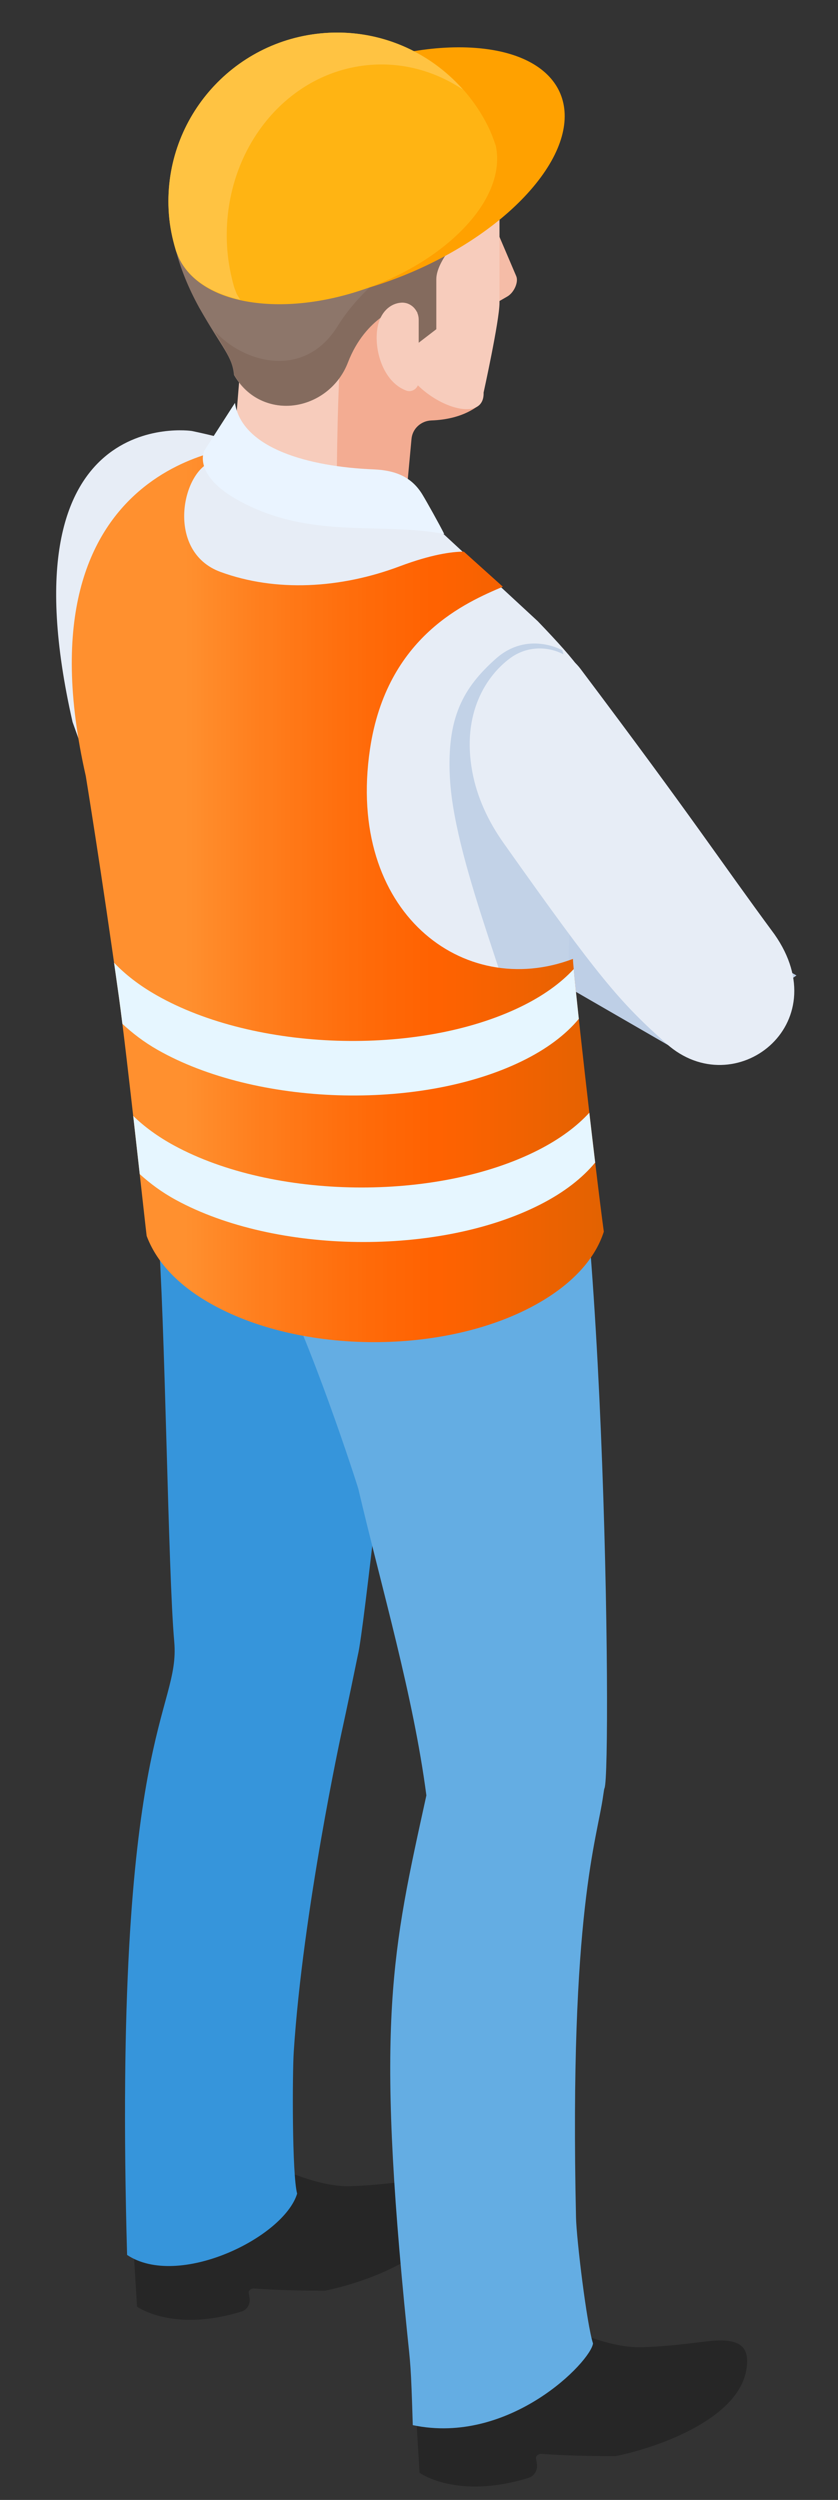
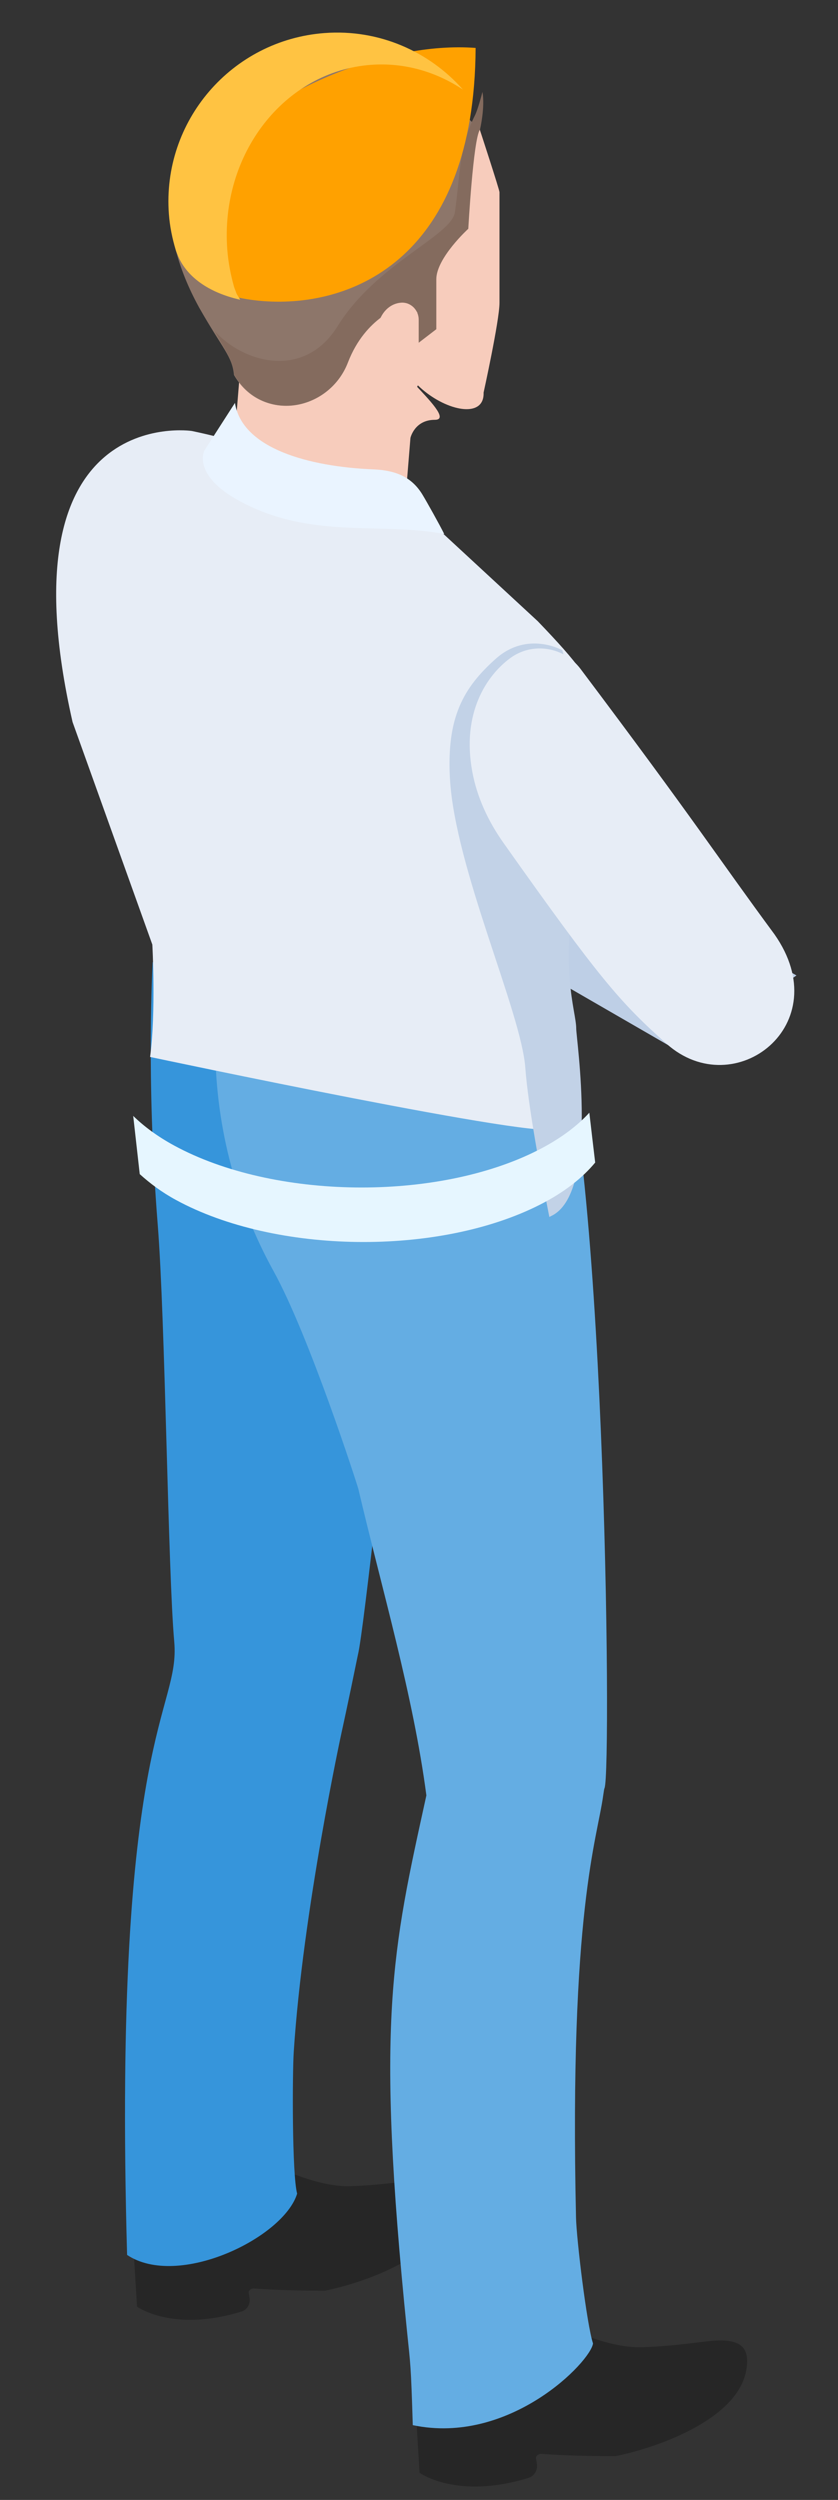
<svg xmlns="http://www.w3.org/2000/svg" xmlns:xlink="http://www.w3.org/1999/xlink" height="560.3" preserveAspectRatio="xMidYMid meet" version="1.0" viewBox="-12.6 -7.3 188.0 560.3" width="188.0" zoomAndPan="magnify">
  <rect x="-12.6" y="-7.3" width="188.0" height="560.3" fill="#333333" stroke="none" />
  <defs>
    <clipPath id="a">
      <path d="M 66 153 L 166.078 153 L 166.078 229 L 66 229 Z M 66 153" />
    </clipPath>
    <clipPath id="b">
      <path d="M 3 92 L 123 92 L 123 294 L 3 294 Z M 3 92" />
    </clipPath>
    <clipPath id="c">
-       <path d="M 42.66 92.734 C 44.812 93.18 46.836 93.652 48.801 94.148 C 42.172 94.848 37.016 95.516 35.211 96.047 C 28.172 98.113 24.445 116.332 36.863 120.883 C 49.285 125.438 63.773 124.609 77.023 119.641 C 84.168 116.961 88.719 116.352 91.457 116.336 L 100.207 124.195 C 92.168 127.652 74.16 135.164 70.398 160.629 C 65.016 197.059 91.336 216.941 115.938 207.613 C 115.953 210.496 120.895 254.273 122.863 268.75 C 121.008 274.574 116.199 280.145 108.398 284.645 C 87.922 296.469 54.727 296.469 34.25 284.645 C 26.977 280.445 22.398 275.301 20.305 269.711 C 20.102 268.367 15.875 229.086 14.098 216.309 C 10.156 188.039 6.645 166.629 6.645 166.629 C -9.633 94.992 42.66 92.734 42.66 92.734 Z M 42.66 92.734" />
-     </clipPath>
+       </clipPath>
    <clipPath id="d">
      <path d="M 42.66 92.734 C 44.812 93.18 46.836 93.652 48.801 94.148 C 42.172 94.848 37.016 95.516 35.211 96.047 C 28.172 98.113 24.445 116.332 36.863 120.883 C 49.285 125.438 63.773 124.609 77.023 119.641 C 84.168 116.961 88.719 116.352 91.457 116.336 L 100.207 124.195 C 92.168 127.652 74.16 135.164 70.398 160.629 C 65.016 197.059 91.336 216.941 115.938 207.613 C 115.953 210.496 120.895 254.273 122.863 268.75 C 121.008 274.574 116.199 280.145 108.398 284.645 C 87.922 296.469 54.727 296.469 34.25 284.645 C 26.977 280.445 22.398 275.301 20.305 269.711 C 20.102 268.367 15.875 229.086 14.098 216.309 C 10.156 188.039 6.645 166.629 6.645 166.629 C -9.633 94.992 42.66 92.734 42.66 92.734" />
    </clipPath>
    <linearGradient gradientTransform="matrix(-120.559 0 0 120.559 124.062 193.123)" gradientUnits="userSpaceOnUse" id="e" x1=".01" x2="1.029" xlink:actuate="onLoad" xlink:show="other" xlink:type="simple" y1="0" y2="0">
      <stop offset="0" stop-color="#e36201" />
      <stop offset=".008" stop-color="#e36201" />
      <stop offset=".016" stop-color="#e46201" />
      <stop offset=".023" stop-color="#e56201" />
      <stop offset=".031" stop-color="#e56201" />
      <stop offset=".039" stop-color="#e66201" />
      <stop offset=".047" stop-color="#e76201" />
      <stop offset=".055" stop-color="#e86201" />
      <stop offset=".063" stop-color="#e86201" />
      <stop offset=".07" stop-color="#e96201" />
      <stop offset=".078" stop-color="#ea6201" />
      <stop offset=".086" stop-color="#eb6201" />
      <stop offset=".094" stop-color="#eb6201" />
      <stop offset=".102" stop-color="#ec6201" />
      <stop offset=".109" stop-color="#ed6201" />
      <stop offset=".117" stop-color="#ee6201" />
      <stop offset=".125" stop-color="#ee6201" />
      <stop offset=".133" stop-color="#ef6201" />
      <stop offset=".141" stop-color="#f06201" />
      <stop offset=".148" stop-color="#f16201" />
      <stop offset=".156" stop-color="#f16201" />
      <stop offset=".164" stop-color="#f26201" />
      <stop offset=".172" stop-color="#f36201" />
      <stop offset=".18" stop-color="#f46201" />
      <stop offset=".188" stop-color="#f46201" />
      <stop offset=".195" stop-color="#f56201" />
      <stop offset=".203" stop-color="#f66201" />
      <stop offset=".211" stop-color="#f76201" />
      <stop offset=".219" stop-color="#f76201" />
      <stop offset=".227" stop-color="#f86201" />
      <stop offset=".234" stop-color="#f96201" />
      <stop offset=".242" stop-color="#fa6201" />
      <stop offset=".25" stop-color="#fa6201" />
      <stop offset=".258" stop-color="#fb6201" />
      <stop offset=".266" stop-color="#fc6201" />
      <stop offset=".273" stop-color="#fd6201" />
      <stop offset=".281" stop-color="#fd6201" />
      <stop offset=".289" stop-color="#fe6201" />
      <stop offset=".297" stop-color="#ff6201" />
      <stop offset=".313" stop-color="#ff6201" />
      <stop offset=".328" stop-color="#ff6302" />
      <stop offset=".344" stop-color="#ff6403" />
      <stop offset=".352" stop-color="#ff6504" />
      <stop offset=".359" stop-color="#ff6504" />
      <stop offset=".367" stop-color="#ff6605" />
      <stop offset=".375" stop-color="#ff6605" />
      <stop offset=".383" stop-color="#ff6706" />
      <stop offset=".391" stop-color="#ff6706" />
      <stop offset=".398" stop-color="#ff6807" />
      <stop offset=".406" stop-color="#ff6908" />
      <stop offset=".414" stop-color="#ff6908" />
      <stop offset=".422" stop-color="#ff6a09" />
      <stop offset=".43" stop-color="#ff6a09" />
      <stop offset=".438" stop-color="#ff6b0a" />
      <stop offset=".445" stop-color="#ff6c0b" />
      <stop offset=".453" stop-color="#ff6d0c" />
      <stop offset=".461" stop-color="#ff6d0c" />
      <stop offset=".469" stop-color="#ff6e0d" />
      <stop offset=".477" stop-color="#ff6f0e" />
      <stop offset=".484" stop-color="#ff6f0e" />
      <stop offset=".492" stop-color="#ff700f" />
      <stop offset=".5" stop-color="#ff7110" />
      <stop offset=".508" stop-color="#ff7211" />
      <stop offset=".516" stop-color="#ff7312" />
      <stop offset=".523" stop-color="#ff7312" />
      <stop offset=".531" stop-color="#ff7413" />
      <stop offset=".539" stop-color="#ff7514" />
      <stop offset=".547" stop-color="#ff7615" />
      <stop offset=".555" stop-color="#ff7716" />
      <stop offset=".563" stop-color="#ff7716" />
      <stop offset=".57" stop-color="#ff7817" />
      <stop offset=".578" stop-color="#ff7918" />
      <stop offset=".586" stop-color="#ff7a19" />
      <stop offset=".594" stop-color="#ff7b1a" />
      <stop offset=".602" stop-color="#ff7c1b" />
      <stop offset=".609" stop-color="#ff7d1c" />
      <stop offset=".617" stop-color="#ff7d1c" />
      <stop offset=".625" stop-color="#ff7e1d" />
      <stop offset=".633" stop-color="#ff7f1e" />
      <stop offset=".641" stop-color="#ff801f" />
      <stop offset=".648" stop-color="#ff8120" />
      <stop offset=".656" stop-color="#ff8221" />
      <stop offset=".664" stop-color="#ff8322" />
      <stop offset=".672" stop-color="#ff8423" />
      <stop offset=".68" stop-color="#ff8524" />
      <stop offset=".688" stop-color="#ff8625" />
      <stop offset=".695" stop-color="#ff8726" />
      <stop offset=".703" stop-color="#ff8827" />
      <stop offset=".711" stop-color="#ff8928" />
      <stop offset=".719" stop-color="#ff8a29" />
      <stop offset=".727" stop-color="#ff8b2a" />
      <stop offset=".734" stop-color="#ff8c2b" />
      <stop offset=".738" stop-color="#ff8d2c" />
      <stop offset=".742" stop-color="#ff8d2c" />
      <stop offset=".746" stop-color="#ff8e2d" />
      <stop offset=".75" stop-color="#ff8e2d" />
      <stop offset=".754" stop-color="#ff8f2e" />
      <stop offset=".758" stop-color="#ff8f2e" />
      <stop offset=".766" stop-color="#ff902f" />
      <stop offset=".781" stop-color="#ff902f" />
      <stop offset=".813" stop-color="#ff902f" />
      <stop offset=".875" stop-color="#ff902f" />
      <stop offset="1" stop-color="#ff902f" />
    </linearGradient>
  </defs>
  <g>
    <g clip-path="url(#a)">
      <path d="M 66.195 153.652 L 166.082 211.324 L 140.777 228.953 L 66.195 185.895 L 66.195 153.652" fill="#becfe6" />
    </g>
    <g>
-       <path d="M 96.91 39.824 L 88.562 44.641 L 88.562 66.453 L 101.223 59.148 C 102.738 58.273 103.773 55.91 103.219 54.605 L 96.91 39.824" fill="#f5bca7" />
-     </g>
+       </g>
    <g>
      <path d="M 16.68 485.578 L 18.141 509.68 C 18.141 509.68 26.191 515.535 41.602 510.766 C 42.855 510.379 43.602 509.07 43.395 507.777 L 43.172 506.379 C 43.371 505.879 43.859 505.562 44.395 505.605 C 46.359 505.766 51.613 506.105 60.285 506.105 C 68.961 504.371 86.75 498.297 88.484 487.453 C 89.309 482.285 86.898 480.57 79.707 481.445 C 75.977 481.902 71.297 482.527 65.926 482.68 C 59.938 482.848 52.895 480.008 46.617 477.152 L 16.68 485.578" fill="#262626" />
    </g>
    <g>
      <path d="M 26.488 360.621 C 25.07 344.738 24.488 288.574 22.789 267.23 C 20.121 233.66 21.66 208.34 21.66 208.34 C 21.66 208.34 86.105 224.957 78.477 277.602 C 74.574 304.52 69.109 357.98 67.688 363.613 C 65.48 374.461 64.031 380.984 64.031 380.984 C 64.031 380.984 55.332 421.031 53.301 452.566 C 52.988 457.402 52.898 480.023 54.062 484.355 C 51.012 494.273 27.359 505.719 15.914 498.09 C 12.609 380.344 27.906 376.504 26.488 360.621" fill="#3695db" />
    </g>
    <g>
      <path d="M 80.004 521.793 L 81.527 546.918 C 81.527 546.918 89.922 553.02 105.98 548.051 C 107.289 547.645 108.07 546.285 107.852 544.934 L 107.617 543.477 C 107.828 542.953 108.336 542.625 108.895 542.672 C 110.941 542.836 116.418 543.191 125.457 543.191 C 134.504 541.383 153.043 535.051 154.852 523.746 C 155.715 518.359 153.199 516.57 145.707 517.488 C 141.816 517.961 136.938 518.613 131.336 518.773 C 125.098 518.949 117.754 515.984 111.211 513.012 L 80.004 521.793" fill="#262626" />
    </g>
    <g>
      <path d="M 48.754 277.559 C 42.734 266.648 36.898 251.48 35.848 232.621 C 40.109 224.094 115.883 224.59 115.883 224.59 L 112.332 229.516 C 115.121 230.484 109.875 217.434 110.969 219.414 C 123.176 241.539 124.691 390.039 123.02 393.465 C 122.953 393.598 122.855 394.156 122.727 395.094 C 121.375 404.98 115.098 421.031 116.625 489.695 C 116.73 494.539 119.035 513.664 120.438 517.926 C 119.93 521.996 101.746 540.812 80.004 536.238 C 79.59 522.461 79.484 522.789 78.73 515.383 C 71.609 445.445 75.391 429.996 83.055 395.094 C 80.117 372.711 73.109 349.02 67.797 326.43 C 67.598 325.586 56.824 292.176 48.754 277.559" fill="#64ade3" />
    </g>
    <g>
      <path d="M 38.535 109.062 L 42.113 65.23 L 96.16 41.664 L 81.844 61.887 L 80.461 78.84 C 83.461 82.09 88.203 86.793 84.957 86.793 C 80.379 86.793 79.48 90.852 79.48 90.852 L 78.328 104.973 C 78.328 104.973 70.359 122.648 50.391 121.043 C 35.008 119.805 38.535 109.062 38.535 109.062" fill="#f7ccbc" />
    </g>
    <g>
-       <path d="M 96.16 42.785 L 81.844 63.008 L 82.734 77.777 C 85.734 81.027 97.426 81.48 94.875 83.488 C 91.512 86.133 87.266 86.828 84.191 86.934 C 81.863 87.012 79.934 88.754 79.719 91.07 L 78.328 106.09 C 78.328 106.09 73.43 115.859 62.957 120.207 C 62.59 75.438 64.52 63.367 64.52 63.367 L 62.68 57.383 L 96.16 42.785" fill="#f3ac92" />
-     </g>
+       </g>
    <g>
      <path d="M 77.473 61.395 L 80.012 78.969 L 93.215 70.738 L 95.051 21.785 C 95.051 21.785 67.625 -7.258 44.246 5.328 C 44.066 5.426 12.027 25.254 32.105 61.684 C 37.375 70.949 39.508 72.547 39.891 76.746 C 40.23 77.336 40.605 77.891 41.008 78.414 C 47.73 87.215 61.434 84.266 65.445 73.941 C 69.453 63.629 77.473 61.395 77.473 61.395" fill="#8d766a" />
    </g>
    <g>
      <path d="M 42.051 79.453 C 41.262 78.598 40.551 77.652 39.941 76.605 C 39.664 73.523 38.121 71.52 35.527 66.859 C 41.914 73.996 55.609 77.914 63.141 65.801 C 71.914 51.688 88.699 45.582 89.461 40.242 C 90.59 32.352 90.348 25.664 93.953 18.559 C 94.555 17.367 95.402 14.223 95.637 13.297 C 96.246 16.797 95.105 21.645 95.105 21.645 L 93.27 70.598 L 80.066 78.828 L 77.527 61.254 C 77.527 61.254 69.434 63.508 65.445 73.941 C 61.715 83.703 49.145 87.121 42.051 79.453" fill="#846b5e" />
    </g>
    <g>
      <path d="M 82.613 80.367 C 88.418 85.051 96.09 86.293 95.891 80.691 C 95.891 80.691 99.457 64.516 99.457 60.59 L 99.457 35.777 C 99.48 35.312 95.051 21.785 95.051 21.785 C 93.555 24.086 92.461 43.973 92.461 43.973 C 92.461 43.973 85.285 50.508 85.285 55.289 L 85.285 66.484 L 81.18 69.633 L 81 62.637 C 81 62.637 75.395 62.723 75.539 64.934 C 75.961 71.574 77.738 76.438 82.613 80.367" fill="#f7ccbc" />
    </g>
    <g>
      <path d="M 81.332 64.332 C 81.332 62.195 79.555 60.398 77.422 60.535 C 74.895 60.699 72.695 62.723 72.094 66.102 C 71.215 71.039 73.332 78.297 78.531 80.238 C 79.891 80.746 81.332 79.656 81.332 78.203 L 81.332 64.332" fill="#f7ccbc" />
    </g>
    <g>
      <path d="M 3.68 154.531 C -12.598 82.895 30.402 89.289 30.402 89.289 C 45.234 92.359 67.246 99.859 81.34 107.25 L 108.043 131.93 C 126.246 150.855 121.266 149.195 116.906 171.746 C 116.859 171.992 116.609 182.523 116.559 182.777 C 111.98 205.527 113.453 208.484 113.453 212.582 C 113.453 214.961 109.793 236.848 111.59 245.496 C 112.309 248.941 21.07 229.59 21.07 229.59 C 22.414 219.73 21.578 204.414 21.578 204.414 L 3.68 154.531" fill="#e7edf6" />
    </g>
    <g>
      <path d="M 88.34 167.172 C 87.582 153.516 91.324 146.84 98.641 140.332 C 105.766 134 113.551 138.438 113.551 138.438 L 123.594 174.305 C 123.266 180.012 117.23 186.871 117.18 187.121 C 112.602 209.871 116.672 219.137 116.672 223.234 C 116.672 225.613 121.707 259.203 111.516 265.004 C 111.238 265.16 110.926 265.301 110.641 265.453 C 108.707 255.676 105.84 240.273 105.258 232.086 C 104.355 219.496 89.461 187.316 88.34 167.172" fill="#c2d2e7" />
    </g>
    <g clip-path="url(#b)">
      <g clip-path="url(#c)">
        <g clip-path="url(#d)">
          <path d="M 122.863 92.734 L 122.863 296.469 L 0 296.469 L 0 92.734 Z M 122.863 92.734" fill="url(#e)" />
        </g>
      </g>
    </g>
    <g>
      <path d="M 33.242 93.684 L 40.109 83.004 C 41.711 93.246 56.738 97.312 71.223 97.902 C 76.492 98.121 79.879 99.812 82.152 103.523 C 83.105 105.082 85.984 110.23 87.059 112.383 C 72.574 109.629 57.133 113.699 41.09 104.965 C 30.418 99.16 33.242 93.684 33.242 93.684" fill="#eaf4ff" />
    </g>
    <g>
      <path d="M 101.871 140.199 C 96.48 144.168 90.957 152.574 93.348 165.629 C 94.406 171.395 96.949 176.805 100.336 181.59 C 121.82 211.938 126.555 217.41 136.965 226.664 C 152.18 240.195 175.398 222.371 161.145 202.102 C 148.516 184.996 143.414 176.863 117.629 142.609 C 113.902 137.656 106.859 136.523 101.871 140.199" fill="#e7edf6" />
    </g>
    <g>
-       <path d="M 33.516 29.035 C 46.68 13.359 73.793 1.906 94.102 3.441 C 114.41 4.977 120.195 18.914 107.027 34.59 C 93.863 50.266 66.746 61.719 46.441 60.184 C 26.133 58.648 20.348 44.711 33.516 29.035" fill="#ffa100" />
+       <path d="M 33.516 29.035 C 46.68 13.359 73.793 1.906 94.102 3.441 C 93.863 50.266 66.746 61.719 46.441 60.184 C 26.133 58.648 20.348 44.711 33.516 29.035" fill="#ffa100" />
    </g>
    <g>
-       <path d="M 60.219 0.105 C 76.113 -1.082 90.391 7.754 97 21.242 C 97.652 22.57 98.148 23.988 98.641 25.402 C 99.664 30.371 98.016 36.191 93.055 42.066 C 81.973 55.18 59.383 63.309 42.578 60.234 C 34.617 58.777 29.496 55.027 27.375 50.137 C 27.215 49.676 26.98 49.254 26.84 48.781 C 26.059 46.191 25.5 43.5 25.289 40.688 C 23.727 19.836 39.367 1.668 60.219 0.105" fill="#ffb413" />
-     </g>
+       </g>
    <g>
      <path d="M 60.219 0.105 C 72.465 -0.809 83.711 4.262 91.27 12.789 C 85.242 8.781 78.117 6.676 70.609 7.234 C 51.215 8.688 36.789 27.215 38.391 48.621 C 38.609 51.504 39.148 54.27 39.891 56.934 C 40.027 57.418 40.25 57.852 40.398 58.328 C 40.621 58.879 41 59.355 41.289 59.879 C 34.117 58.258 29.371 54.738 27.371 50.137 C 27.215 49.676 26.98 49.254 26.84 48.781 C 26.059 46.191 25.5 43.496 25.289 40.688 C 23.727 19.836 39.367 1.668 60.219 0.105" fill="#ffc342" />
    </g>
    <g>
-       <path d="M 104.129 218.387 C 109.258 215.91 113.223 213.02 116.109 209.898 C 116.32 212.262 116.727 216.195 117.254 221.055 C 114.324 224.586 110.039 227.852 104.336 230.609 C 81.383 241.711 44.871 240.547 22.785 228.016 C 19.605 226.211 17.082 224.227 14.859 222.176 C 14.578 219.895 14.316 217.895 14.098 216.309 C 13.723 213.621 13.352 211.02 12.988 208.465 C 15.465 211.078 18.625 213.551 22.582 215.793 C 44.668 228.324 81.18 229.488 104.129 218.387" fill="#e6f6ff" />
-     </g>
+       </g>
    <g>
      <path d="M 108.082 250.492 C 112.992 248 116.812 245.145 119.613 242.086 C 120.055 245.91 120.5 249.699 120.926 253.258 C 118.07 256.707 113.984 259.938 108.52 262.707 C 85.785 274.246 49.258 273.785 26.938 261.676 C 23.648 259.895 21.039 257.914 18.75 255.852 C 18.305 251.871 17.801 247.371 17.285 242.805 C 19.734 245.184 22.758 247.43 26.5 249.461 C 48.82 261.566 85.348 262.027 108.082 250.492" fill="#e6f6ff" />
    </g>
  </g>
</svg>